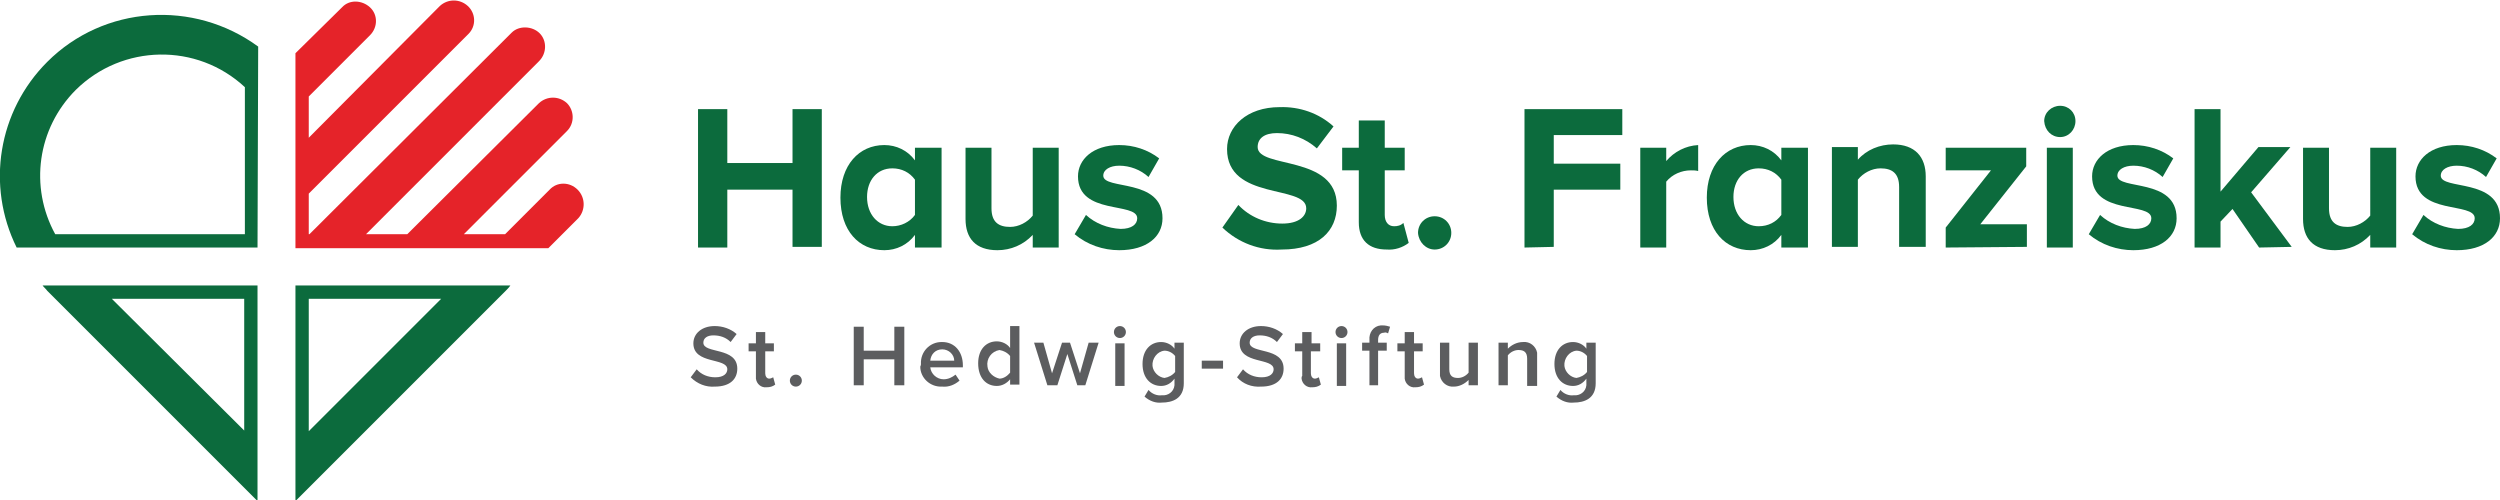
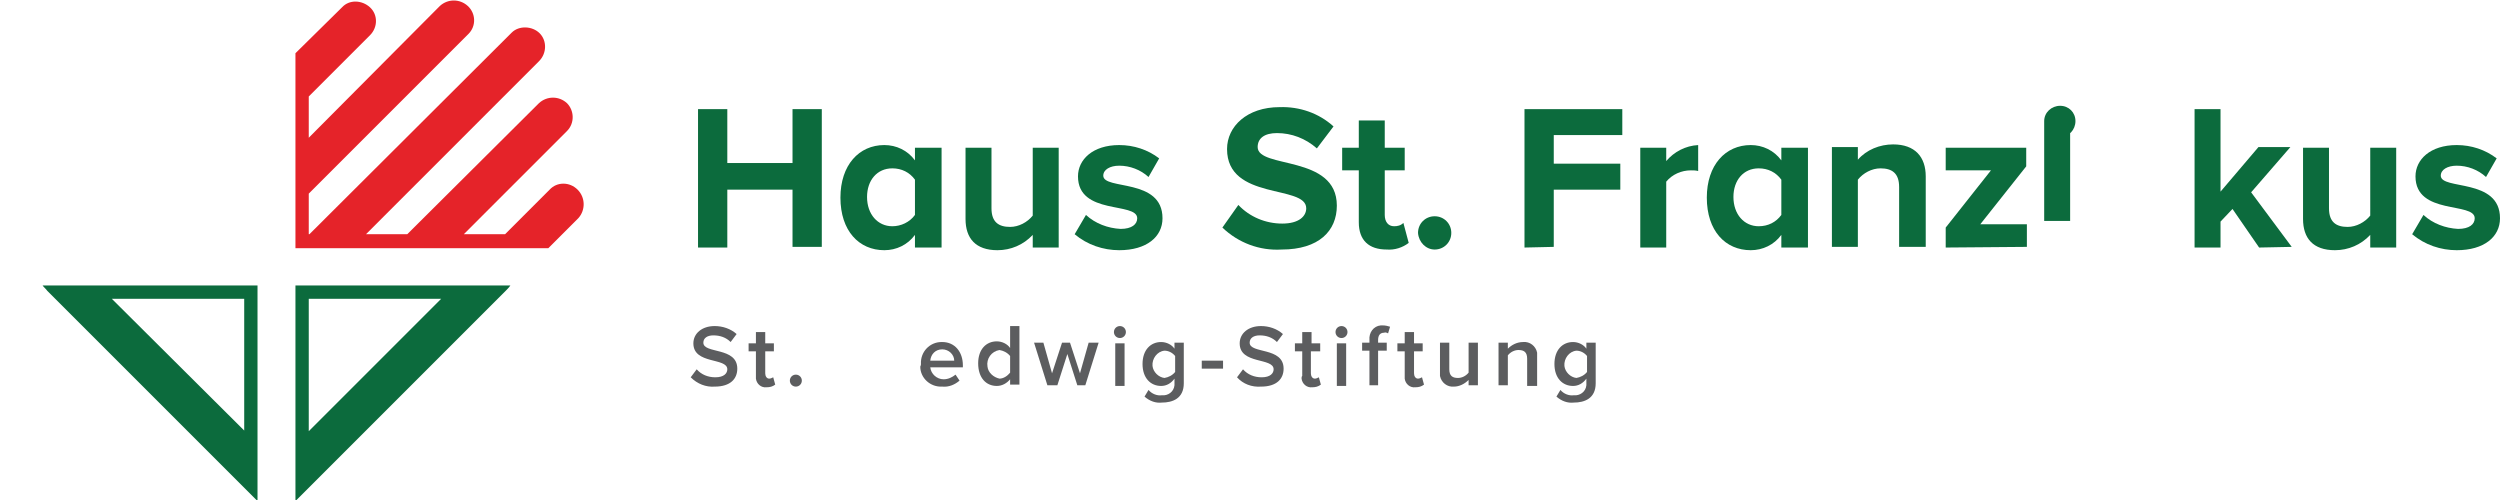
<svg xmlns="http://www.w3.org/2000/svg" version="1.1" x="0px" y="0px" width="375.7" height="75.2" viewBox="0 0 375.7 75.2" style="enable-background:new 0 0 375.7 75.2;" xml:space="preserve" class="uk-svg">
  <g id="Gruppe_719">
    <g id="Gruppe_764">
-       <path id="Pfad_1309" style="fill:#0C6B3D;" d="M38.8,7C29.1-0.1,15.6,0.8,7.1,9.3c-7.4,7.4-9.2,18.6-4.6,27.9h36.2L38.8,7L38.8,7z     M8.3,35.2c-3.9-7.1-2.7-15.9,3.1-21.7c7-6.9,18.2-7.1,25.4-0.4v22.1H8.3z" />
      <path id="Pfad_1310" style="fill:#0C6B3D;" d="M38.8,42.9H6.4c0.2,0.3,0.5,0.5,0.7,0.8l0.1,0.1l0,0l31.5,31.5V42.9z M36.8,64.8    L16.8,44.9h19.9V64.8z" />
      <path id="Pfad_1311" style="fill:#0C6B3D;" d="M44.4,68L44.4,68v7.3l31.5-31.5l0,0l0.1-0.1c0.2-0.2,0.5-0.5,0.7-0.8H44.4V68z     M46.4,44.9h19.9L46.4,64.8V44.9z" />
      <path id="Pfad_1312" style="fill:#E52329;" d="M86.8,28.5c-1.2-1.2-3.1-1.2-4.2,0l-6.7,6.7h-6.2l15.5-15.5c1.2-1.2,1.1-3.1,0-4.2    c-1.2-1.1-3-1.1-4.2,0L61.2,35.2H55L81,9.2c1.2-1.2,1.2-3.1,0.1-4.2s-3.1-1.2-4.2-0.1c0,0,0,0-0.1,0.1L46.5,35.2h-0.1v-6.1l24-24    c1.2-1.2,1.1-3.1-0.1-4.2c-1.2-1.1-3-1.1-4.2,0L46.4,20.7v-6.2l9.2-9.2c1.2-1.2,1.2-3.1,0-4.2s-3.1-1.2-4.2,0L44.4,8v8.5l0,0v6.2    l0,0v8.5l0,0v6.1h38l4.5-4.5C88,31.6,88,29.7,86.8,28.5" />
    </g>
  </g>
  <g id="Gruppe_721">
    <g id="Gruppe_765">
      <path id="Pfad_1313" style="fill:#0C6B3D;" d="M119.1,37.2v-8.7h-9.8v8.7h-4.4V16.4h4.4v8.1h9.8v-8.1h4.4v20.7H119.1z" />
      <path id="Pfad_1314" style="fill:#0C6B3D;" d="M137.5,37.2v-1.9c-1.1,1.5-2.8,2.3-4.6,2.3c-3.8,0-6.6-2.9-6.6-7.9    c0-4.9,2.8-7.9,6.6-7.9c1.8,0,3.5,0.8,4.6,2.3v-1.9h4v15H137.5z M137.5,32.3V27c-0.8-1.1-2-1.7-3.4-1.7c-2.3,0-3.8,1.8-3.8,4.3    c0,2.6,1.6,4.4,3.8,4.4C135.4,34,136.7,33.4,137.5,32.3" />
      <path id="Pfad_1315" style="fill:#0C6B3D;" d="M155.2,37.2v-1.9c-1.4,1.5-3.3,2.3-5.3,2.3c-3.3,0-4.8-1.8-4.8-4.7V22.2h3.9v9.1    c0,2.1,1.1,2.8,2.8,2.8c1.3,0,2.6-0.7,3.4-1.7V22.2h3.9v15H155.2z" />
      <path id="Pfad_1316" style="fill:#0C6B3D;" d="M161.5,35.2l1.7-2.9c1.4,1.3,3.3,2,5.2,2.1c1.7,0,2.5-0.7,2.5-1.6    c0-2.5-8.9-0.4-8.9-6.3c0-2.5,2.2-4.7,6.2-4.7c2.2,0,4.3,0.7,6,2l-1.6,2.8c-1.2-1.1-2.8-1.7-4.4-1.7c-1.4,0-2.4,0.6-2.4,1.5    c0,2.2,8.9,0.3,8.9,6.4c0,2.8-2.4,4.8-6.5,4.8C165.8,37.6,163.4,36.8,161.5,35.2" />
      <path id="Pfad_1317" style="fill:#0C6B3D;" d="M183.7,34.2l2.4-3.4c1.7,1.8,4.1,2.8,6.6,2.8c2.5,0,3.6-1.1,3.6-2.3    c0-3.6-11.9-1.1-11.9-8.9c0-3.4,3-6.3,7.9-6.3c3-0.1,5.9,0.9,8.1,2.9l-2.5,3.3c-1.7-1.5-3.8-2.3-6-2.3c-1.9,0-2.9,0.8-2.9,2.1    c0,3.3,11.9,1.1,11.9,8.8c0,3.8-2.7,6.6-8.3,6.6C189.3,37.7,186.1,36.5,183.7,34.2" />
      <path id="Pfad_1318" style="fill:#0C6B3D;" d="M204.2,33.4v-7.8h-2.5v-3.4h2.5v-4.1h3.9v4.1h3v3.4h-3v6.7c0,1,0.5,1.7,1.4,1.7    c0.5,0,1-0.1,1.4-0.5l0.8,3c-0.9,0.7-2.1,1.1-3.3,1C205.7,37.5,204.2,36.1,204.2,33.4" />
      <path id="Pfad_1319" style="fill:#0C6B3D;" d="M213.1,35c0-1.4,1.1-2.5,2.5-2.5s2.5,1.1,2.5,2.5c0,1.4-1.1,2.5-2.5,2.5l0,0    C214.3,37.5,213.2,36.4,213.1,35" />
      <path id="Pfad_1320" style="fill:#0C6B3D;" d="M229.1,37.2V16.4h14.7v3.9h-10.3v4.3h10v3.9h-10v8.6L229.1,37.2z" />
      <path id="Pfad_1321" style="fill:#0C6B3D;" d="M246.5,37.2v-15h3.9v2c1.2-1.4,2.9-2.3,4.8-2.4v3.9c-0.4-0.1-0.7-0.1-1.1-0.1    c-1.4,0-2.8,0.6-3.7,1.7v9.9H246.5z" />
      <path id="Pfad_1322" style="fill:#0C6B3D;" d="M267.7,37.2v-1.9c-1.1,1.5-2.8,2.3-4.6,2.3c-3.8,0-6.6-2.9-6.6-7.9    c0-4.9,2.8-7.9,6.6-7.9c1.8,0,3.5,0.8,4.6,2.3v-1.9h4v15H267.7z M267.7,32.3V27c-0.8-1.1-2-1.7-3.4-1.7c-2.3,0-3.8,1.8-3.8,4.3    c0,2.6,1.6,4.4,3.8,4.4C265.7,34,266.9,33.4,267.7,32.3" />
      <path id="Pfad_1323" style="fill:#0C6B3D;" d="M285.4,37.2v-9.1c0-2.1-1.1-2.8-2.8-2.8c-1.3,0-2.6,0.7-3.4,1.7v10.1h-3.9v-15h3.9    v1.9c1.3-1.5,3.3-2.3,5.3-2.3c3.3,0,4.9,1.9,4.9,4.8v10.6H285.4z" />
      <path id="Pfad_1324" style="fill:#0C6B3D;" d="M292.4,37.2v-3l6.8-8.6h-6.8v-3.4h12.1V25l-6.9,8.7h7v3.4L292.4,37.2z" />
-       <path id="Pfad_1325" style="fill:#0C6B3D;" d="M307.2,18.2c0-1.3,1.1-2.3,2.4-2.3c1.3,0,2.3,1,2.3,2.3c0,1.3-1,2.4-2.3,2.4    C308.3,20.6,307.3,19.6,307.2,18.2C307.2,18.2,307.2,18.2,307.2,18.2 M307.6,22.2h3.9v15h-3.9V22.2z" />
-       <path id="Pfad_1326" style="fill:#0C6B3D;" d="M313.9,35.2l1.7-2.9c1.4,1.3,3.3,2,5.2,2.1c1.7,0,2.5-0.7,2.5-1.6    c0-2.5-8.9-0.4-8.9-6.3c0-2.5,2.2-4.7,6.2-4.7c2.2,0,4.3,0.7,6,2l-1.6,2.8c-1.2-1.1-2.8-1.7-4.4-1.7c-1.4,0-2.4,0.6-2.4,1.5    c0,2.2,8.9,0.3,8.9,6.4c0,2.8-2.4,4.8-6.5,4.8C318.2,37.6,315.8,36.8,313.9,35.2" />
+       <path id="Pfad_1325" style="fill:#0C6B3D;" d="M307.2,18.2c0-1.3,1.1-2.3,2.4-2.3c1.3,0,2.3,1,2.3,2.3c0,1.3-1,2.4-2.3,2.4    C308.3,20.6,307.3,19.6,307.2,18.2C307.2,18.2,307.2,18.2,307.2,18.2 h3.9v15h-3.9V22.2z" />
      <path id="Pfad_1327" style="fill:#0C6B3D;" d="M339.5,37.2l-4-5.8l-1.8,1.9v3.9h-3.9V16.4h3.9v12.4l5.7-6.7h4.8l-5.9,6.8l6.1,8.2    L339.5,37.2z" />
      <path id="Pfad_1328" style="fill:#0C6B3D;" d="M356.2,37.2v-1.9c-1.4,1.5-3.3,2.3-5.3,2.3c-3.3,0-4.8-1.8-4.8-4.7V22.2h3.9v9.1    c0,2.1,1.1,2.8,2.8,2.8c1.3,0,2.6-0.7,3.4-1.7V22.2h3.9v15H356.2z" />
      <path id="Pfad_1329" style="fill:#0C6B3D;" d="M362.5,35.2l1.7-2.9c1.4,1.3,3.3,2,5.2,2.1c1.7,0,2.5-0.7,2.5-1.6    c0-2.5-8.9-0.4-8.9-6.3c0-2.5,2.2-4.7,6.2-4.7c2.2,0,4.3,0.7,6,2l-1.6,2.8c-1.2-1.1-2.8-1.7-4.4-1.7c-1.4,0-2.4,0.6-2.4,1.5    c0,2.2,8.9,0.3,8.9,6.4c0,2.8-2.4,4.8-6.5,4.8C366.8,37.6,364.4,36.8,362.5,35.2" />
      <path id="Pfad_1330" style="fill:#5C5D5F;" d="M103.8,56.7l0.9-1.2c0.7,0.8,1.7,1.2,2.8,1.2c1.3,0,1.8-0.6,1.8-1.2    c0-1.8-5.1-0.7-5.1-3.9c0-1.5,1.3-2.6,3.2-2.6c1.2,0,2.4,0.4,3.3,1.2l-0.9,1.2c-0.7-0.7-1.6-1-2.6-1c-0.9,0-1.5,0.4-1.5,1.1    c0,1.7,5.1,0.6,5.1,3.9c0,1.5-1,2.7-3.4,2.7C106.1,58.2,104.8,57.7,103.8,56.7" />
      <path id="Pfad_1331" style="fill:#5C5D5F;" d="M113.6,56.5v-3.7h-1.1v-1.2h1.1v-1.7h1.4v1.7h1.3v1.2H115v3.3    c0,0.4,0.2,0.8,0.6,0.8c0.2,0,0.4-0.1,0.6-0.2l0.3,1.1c-0.4,0.3-0.8,0.4-1.3,0.4c-0.8,0.1-1.5-0.5-1.6-1.3    C113.6,56.7,113.6,56.6,113.6,56.5" />
      <path id="Pfad_1332" style="fill:#5C5D5F;" d="M118.7,57.2c0-0.5,0.4-0.9,0.9-0.9c0.5,0,0.9,0.4,0.9,0.9c0,0.5-0.4,0.9-0.9,0.9    S118.7,57.7,118.7,57.2C118.7,57.2,118.7,57.2,118.7,57.2" />
-       <path id="Pfad_1333" style="fill:#5C5D5F;" d="M134.4,57.9v-3.9h-4.6v3.9h-1.5v-8.8h1.5v3.6h4.6v-3.6h1.5v8.8H134.4z" />
      <path id="Pfad_1334" style="fill:#5C5D5F;" d="M138.4,54.7c-0.1-1.8,1.3-3.3,3.1-3.3c0,0,0.1,0,0.1,0c1.9,0,3.1,1.5,3.1,3.5v0.3    h-4.9c0.1,1,1,1.8,2,1.8c0.7,0,1.3-0.3,1.8-0.7l0.6,0.9c-0.7,0.6-1.6,1-2.6,0.9c-1.8,0.1-3.3-1.3-3.3-3    C138.4,54.9,138.4,54.8,138.4,54.7 M141.6,52.5c-1,0-1.7,0.7-1.8,1.7h3.6C143.4,53.3,142.6,52.5,141.6,52.5    C141.6,52.5,141.6,52.5,141.6,52.5" />
      <path id="Pfad_1335" style="fill:#5C5D5F;" d="M151.8,57.9v-0.9c-0.5,0.6-1.2,1-2,1c-1.6,0-2.8-1.2-2.8-3.4c0-2.1,1.2-3.3,2.8-3.3    c0.8,0,1.6,0.4,2,1v-3.3h1.4v8.8H151.8z M151.8,56v-2.5c-0.4-0.5-1-0.8-1.6-0.9c-1.2,0.2-2,1.3-1.8,2.5c0.1,0.9,0.9,1.6,1.8,1.8    C150.8,56.9,151.4,56.5,151.8,56" />
      <path id="Pfad_1336" style="fill:#5C5D5F;" d="M161.9,57.9l-1.5-4.7l-1.5,4.7h-1.5l-2-6.4h1.4l1.3,4.6l1.5-4.6h1.2l1.5,4.6    l1.3-4.6h1.5l-2,6.4H161.9z" />
      <path id="Pfad_1337" style="fill:#5C5D5F;" d="M167.4,49.9c0-0.5,0.4-0.9,0.9-0.9c0.5,0,0.9,0.4,0.9,0.9c0,0.5-0.4,0.9-0.9,0.9    c0,0,0,0,0,0C167.8,50.8,167.4,50.4,167.4,49.9C167.4,49.9,167.4,49.9,167.4,49.9 M167.6,51.6h1.4v6.4h-1.4L167.6,51.6z" />
      <path id="Pfad_1338" style="fill:#5C5D5F;" d="M172,59.6l0.6-1c0.5,0.6,1.3,0.9,2,0.8c0.9,0.1,1.8-0.5,1.9-1.5c0-0.1,0-0.2,0-0.3    v-0.7c-0.5,0.7-1.2,1.1-2,1.1c-1.6,0-2.8-1.2-2.8-3.3c0-2.1,1.2-3.3,2.8-3.3c0.8,0,1.6,0.4,2,1v-0.9h1.4v6.1    c0,2.3-1.7,2.9-3.3,2.9C173.7,60.6,172.8,60.3,172,59.6 M176.6,55.9v-2.4c-0.4-0.5-1-0.8-1.6-0.8c-1.1,0.1-1.9,1.2-1.8,2.3    c0.1,0.9,0.9,1.7,1.8,1.8C175.6,56.7,176.2,56.4,176.6,55.9" />
      <rect id="Rechteck_1560" x="180.6" y="54.2" style="fill:#5C5D5F;" width="3.2" height="1.2" />
      <path id="Pfad_1339" style="fill:#5C5D5F;" d="M185.9,56.7l0.9-1.2c0.7,0.8,1.7,1.2,2.8,1.2c1.3,0,1.8-0.6,1.8-1.2    c0-1.8-5.1-0.7-5.1-3.9c0-1.5,1.3-2.6,3.2-2.6c1.2,0,2.4,0.4,3.3,1.2l-0.9,1.2c-0.7-0.7-1.6-1-2.6-1c-0.9,0-1.5,0.4-1.5,1.1    c0,1.7,5.1,0.6,5.1,3.9c0,1.5-1,2.7-3.4,2.7C188.1,58.2,186.8,57.7,185.9,56.7" />
      <path id="Pfad_1340" style="fill:#5C5D5F;" d="M195.7,56.5v-3.7h-1.1v-1.2h1.1v-1.7h1.4v1.7h1.3v1.2H197v3.3    c0,0.4,0.2,0.8,0.6,0.8c0.2,0,0.4-0.1,0.6-0.2l0.3,1.1c-0.4,0.3-0.8,0.4-1.3,0.4c-0.8,0.1-1.5-0.5-1.6-1.3    C195.6,56.7,195.6,56.6,195.7,56.5" />
      <path id="Pfad_1341" style="fill:#5C5D5F;" d="M200.7,49.9c0-0.5,0.4-0.9,0.9-0.9c0.5,0,0.9,0.4,0.9,0.9s-0.4,0.9-0.9,0.9    c0,0,0,0,0,0C201.1,50.8,200.7,50.4,200.7,49.9C200.7,49.9,200.7,49.9,200.7,49.9 M200.9,51.6h1.4v6.4h-1.4V51.6z" />
      <path id="Pfad_1342" style="fill:#5C5D5F;" d="M205.8,57.9v-5.2h-1.1v-1.2h1.1v-0.4c-0.1-1.1,0.6-2.1,1.7-2.2c0.1,0,0.2,0,0.3,0    c0.4,0,0.8,0.1,1.1,0.2l-0.3,1c-0.2-0.1-0.4-0.2-0.6-0.1c-0.6,0-0.9,0.4-0.9,1.1v0.4h1.3v1.2h-1.3v5.2L205.8,57.9z" />
      <path id="Pfad_1343" style="fill:#5C5D5F;" d="M211.1,56.5v-3.7h-1.1v-1.2h1.1v-1.7h1.4v1.7h1.3v1.2h-1.3v3.3    c0,0.4,0.2,0.8,0.6,0.8c0.2,0,0.4-0.1,0.6-0.2l0.3,1.1c-0.4,0.3-0.8,0.4-1.3,0.4c-0.8,0.1-1.5-0.5-1.6-1.3    C211.1,56.7,211.1,56.6,211.1,56.5" />
      <path id="Pfad_1344" style="fill:#5C5D5F;" d="M220.7,57.9v-0.8c-0.6,0.6-1.4,1-2.2,1c-1,0.1-1.9-0.6-2.1-1.6c0-0.2,0-0.3,0-0.5    v-4.5h1.4v4c0,1,0.5,1.3,1.3,1.3c0.6,0,1.2-0.3,1.6-0.8v-4.5h1.4v6.4L220.7,57.9z" />
      <path id="Pfad_1345" style="fill:#5C5D5F;" d="M229.5,57.9v-4c0-1-0.5-1.3-1.3-1.3c-0.6,0-1.2,0.3-1.6,0.8v4.5h-1.4v-6.4h1.4v0.9    c0.6-0.6,1.4-1,2.3-1c1-0.1,1.9,0.6,2.1,1.6c0,0.2,0,0.3,0,0.5v4.5H229.5z" />
      <path id="Pfad_1346" style="fill:#5C5D5F;" d="M233.9,59.6l0.6-1c0.5,0.6,1.3,0.9,2,0.8c0.9,0.1,1.8-0.5,1.9-1.5    c0-0.1,0-0.2,0-0.3v-0.7c-0.5,0.7-1.2,1.1-2,1.1c-1.6,0-2.8-1.2-2.8-3.3c0-2.1,1.2-3.3,2.8-3.3c0.8,0,1.6,0.4,2,1v-0.9h1.4v6.1    c0,2.3-1.7,2.9-3.3,2.9C235.6,60.6,234.7,60.3,233.9,59.6 M238.5,55.9v-2.4c-0.4-0.5-1-0.8-1.6-0.8c-1.1,0.1-1.9,1.2-1.8,2.3    c0.1,0.9,0.9,1.7,1.8,1.8C237.5,56.7,238.1,56.4,238.5,55.9" />
    </g>
  </g>
</svg>